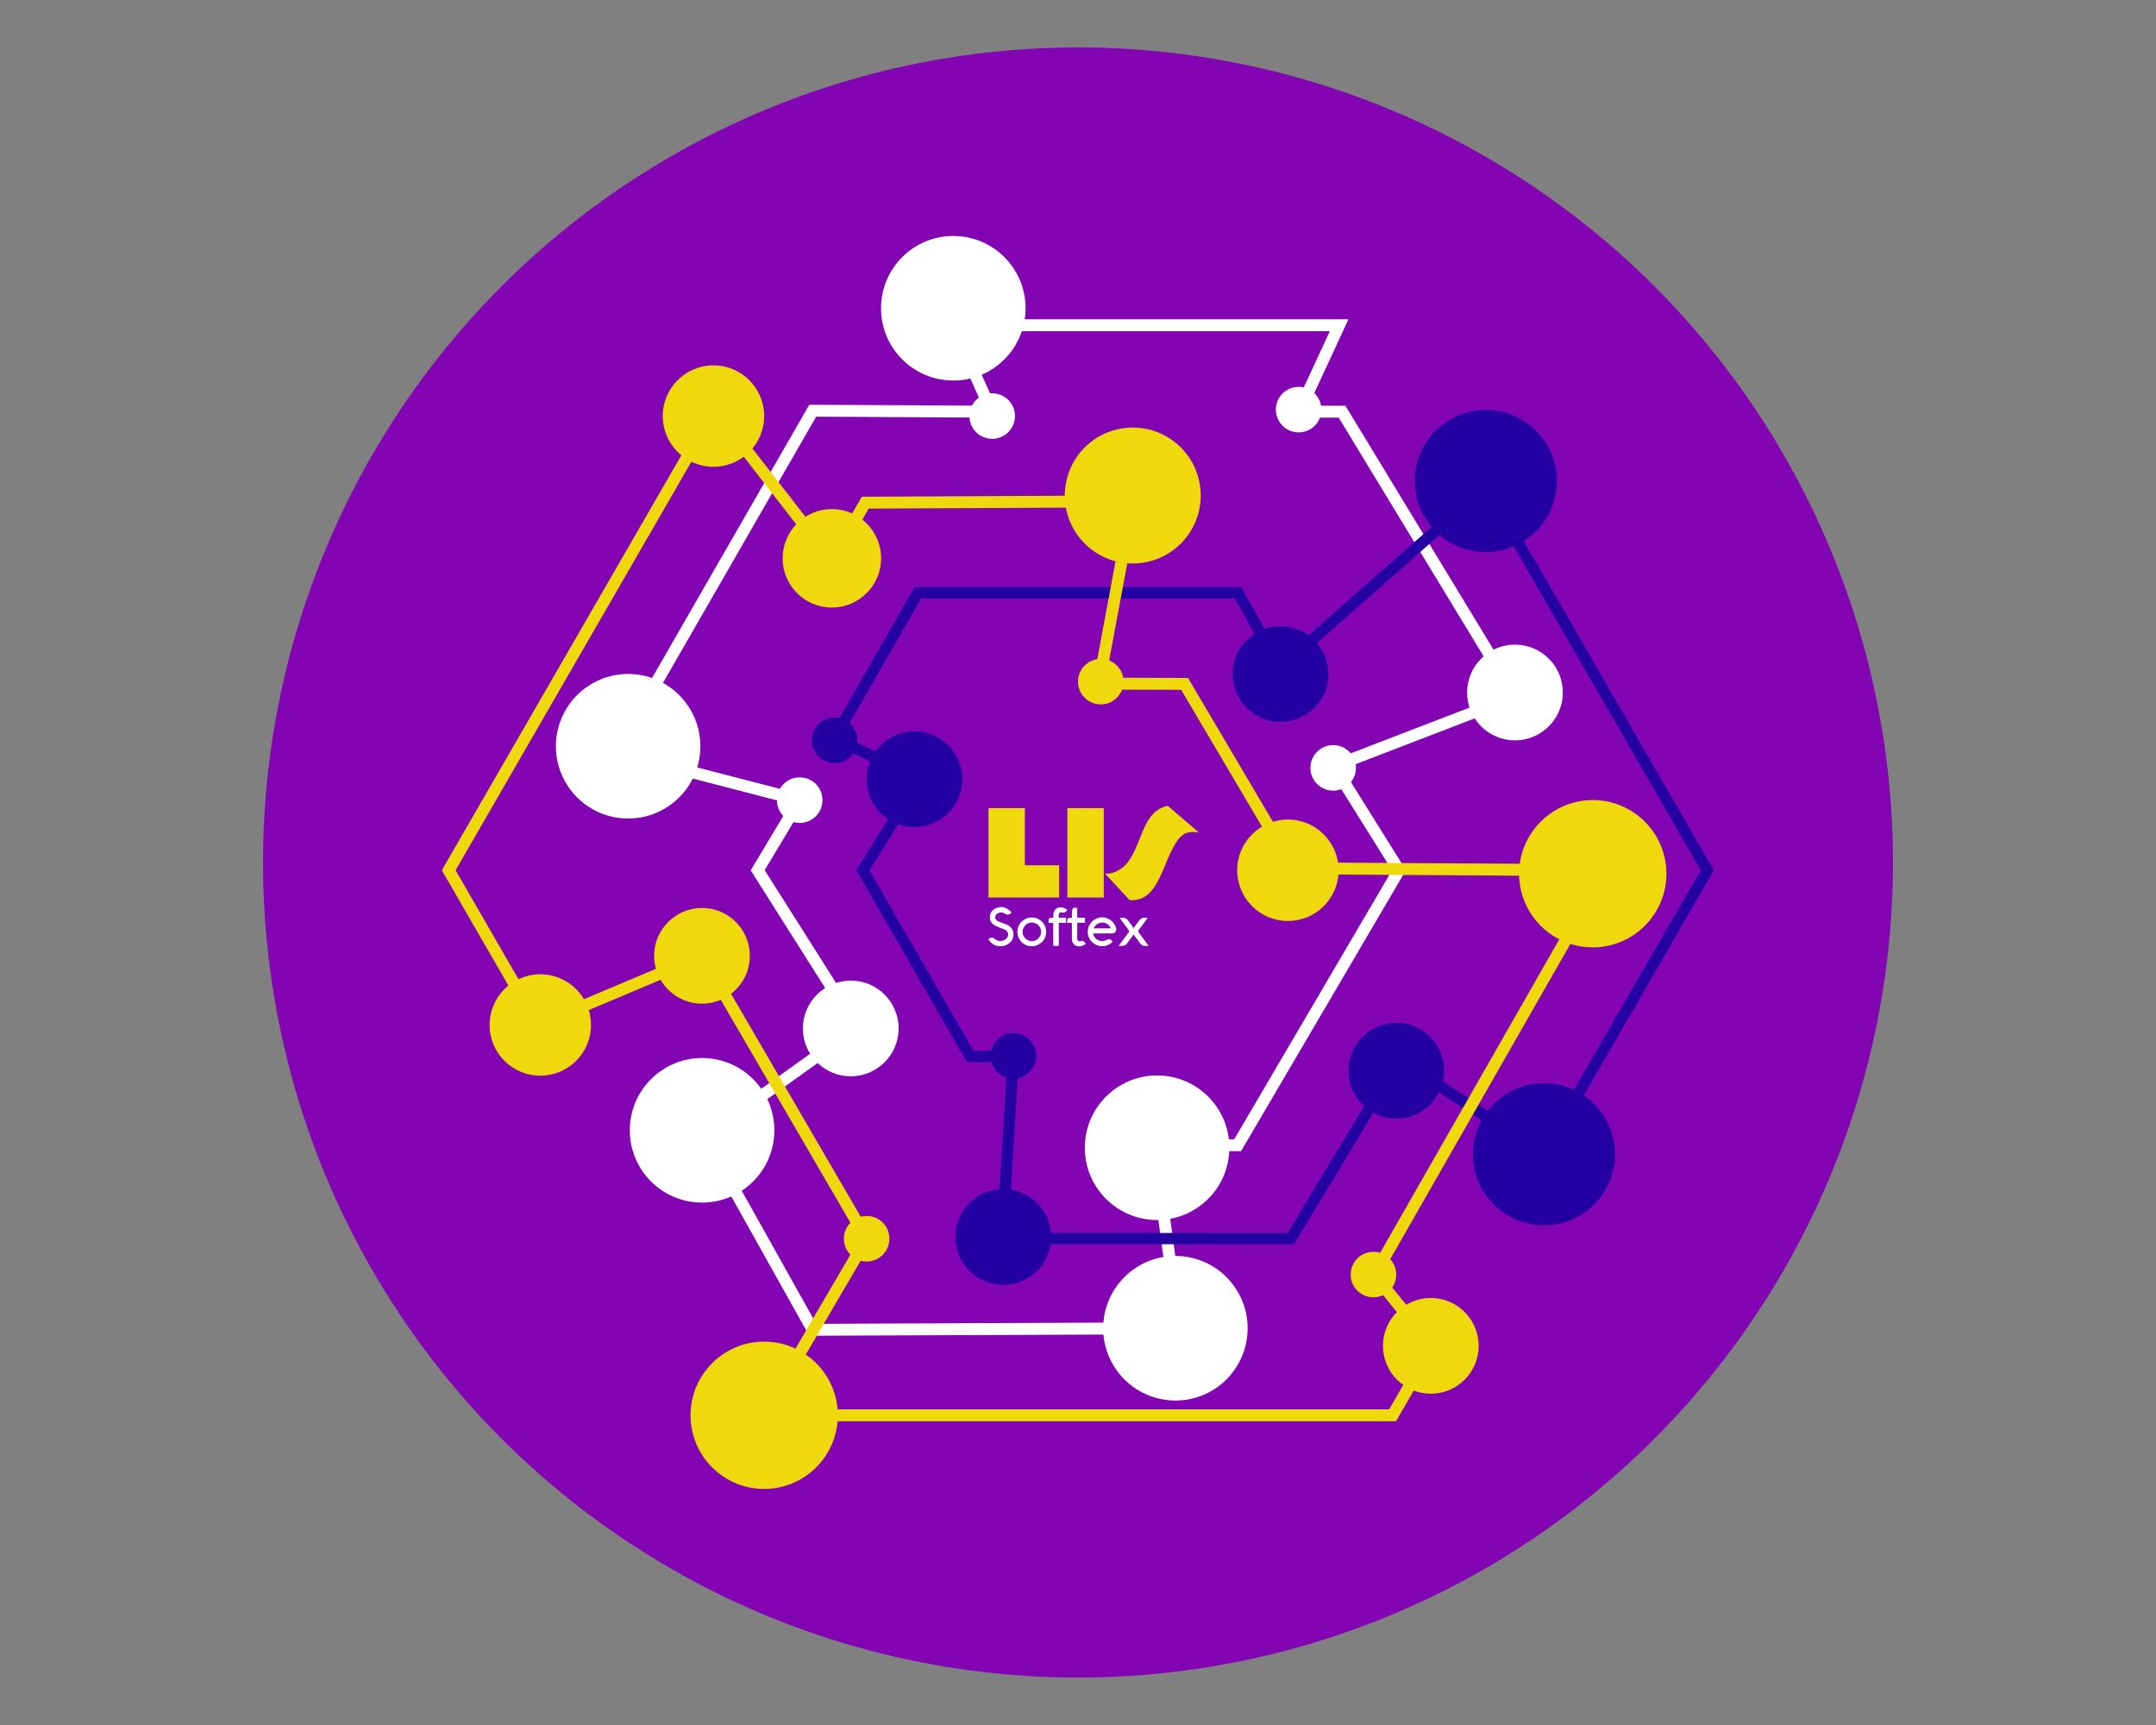
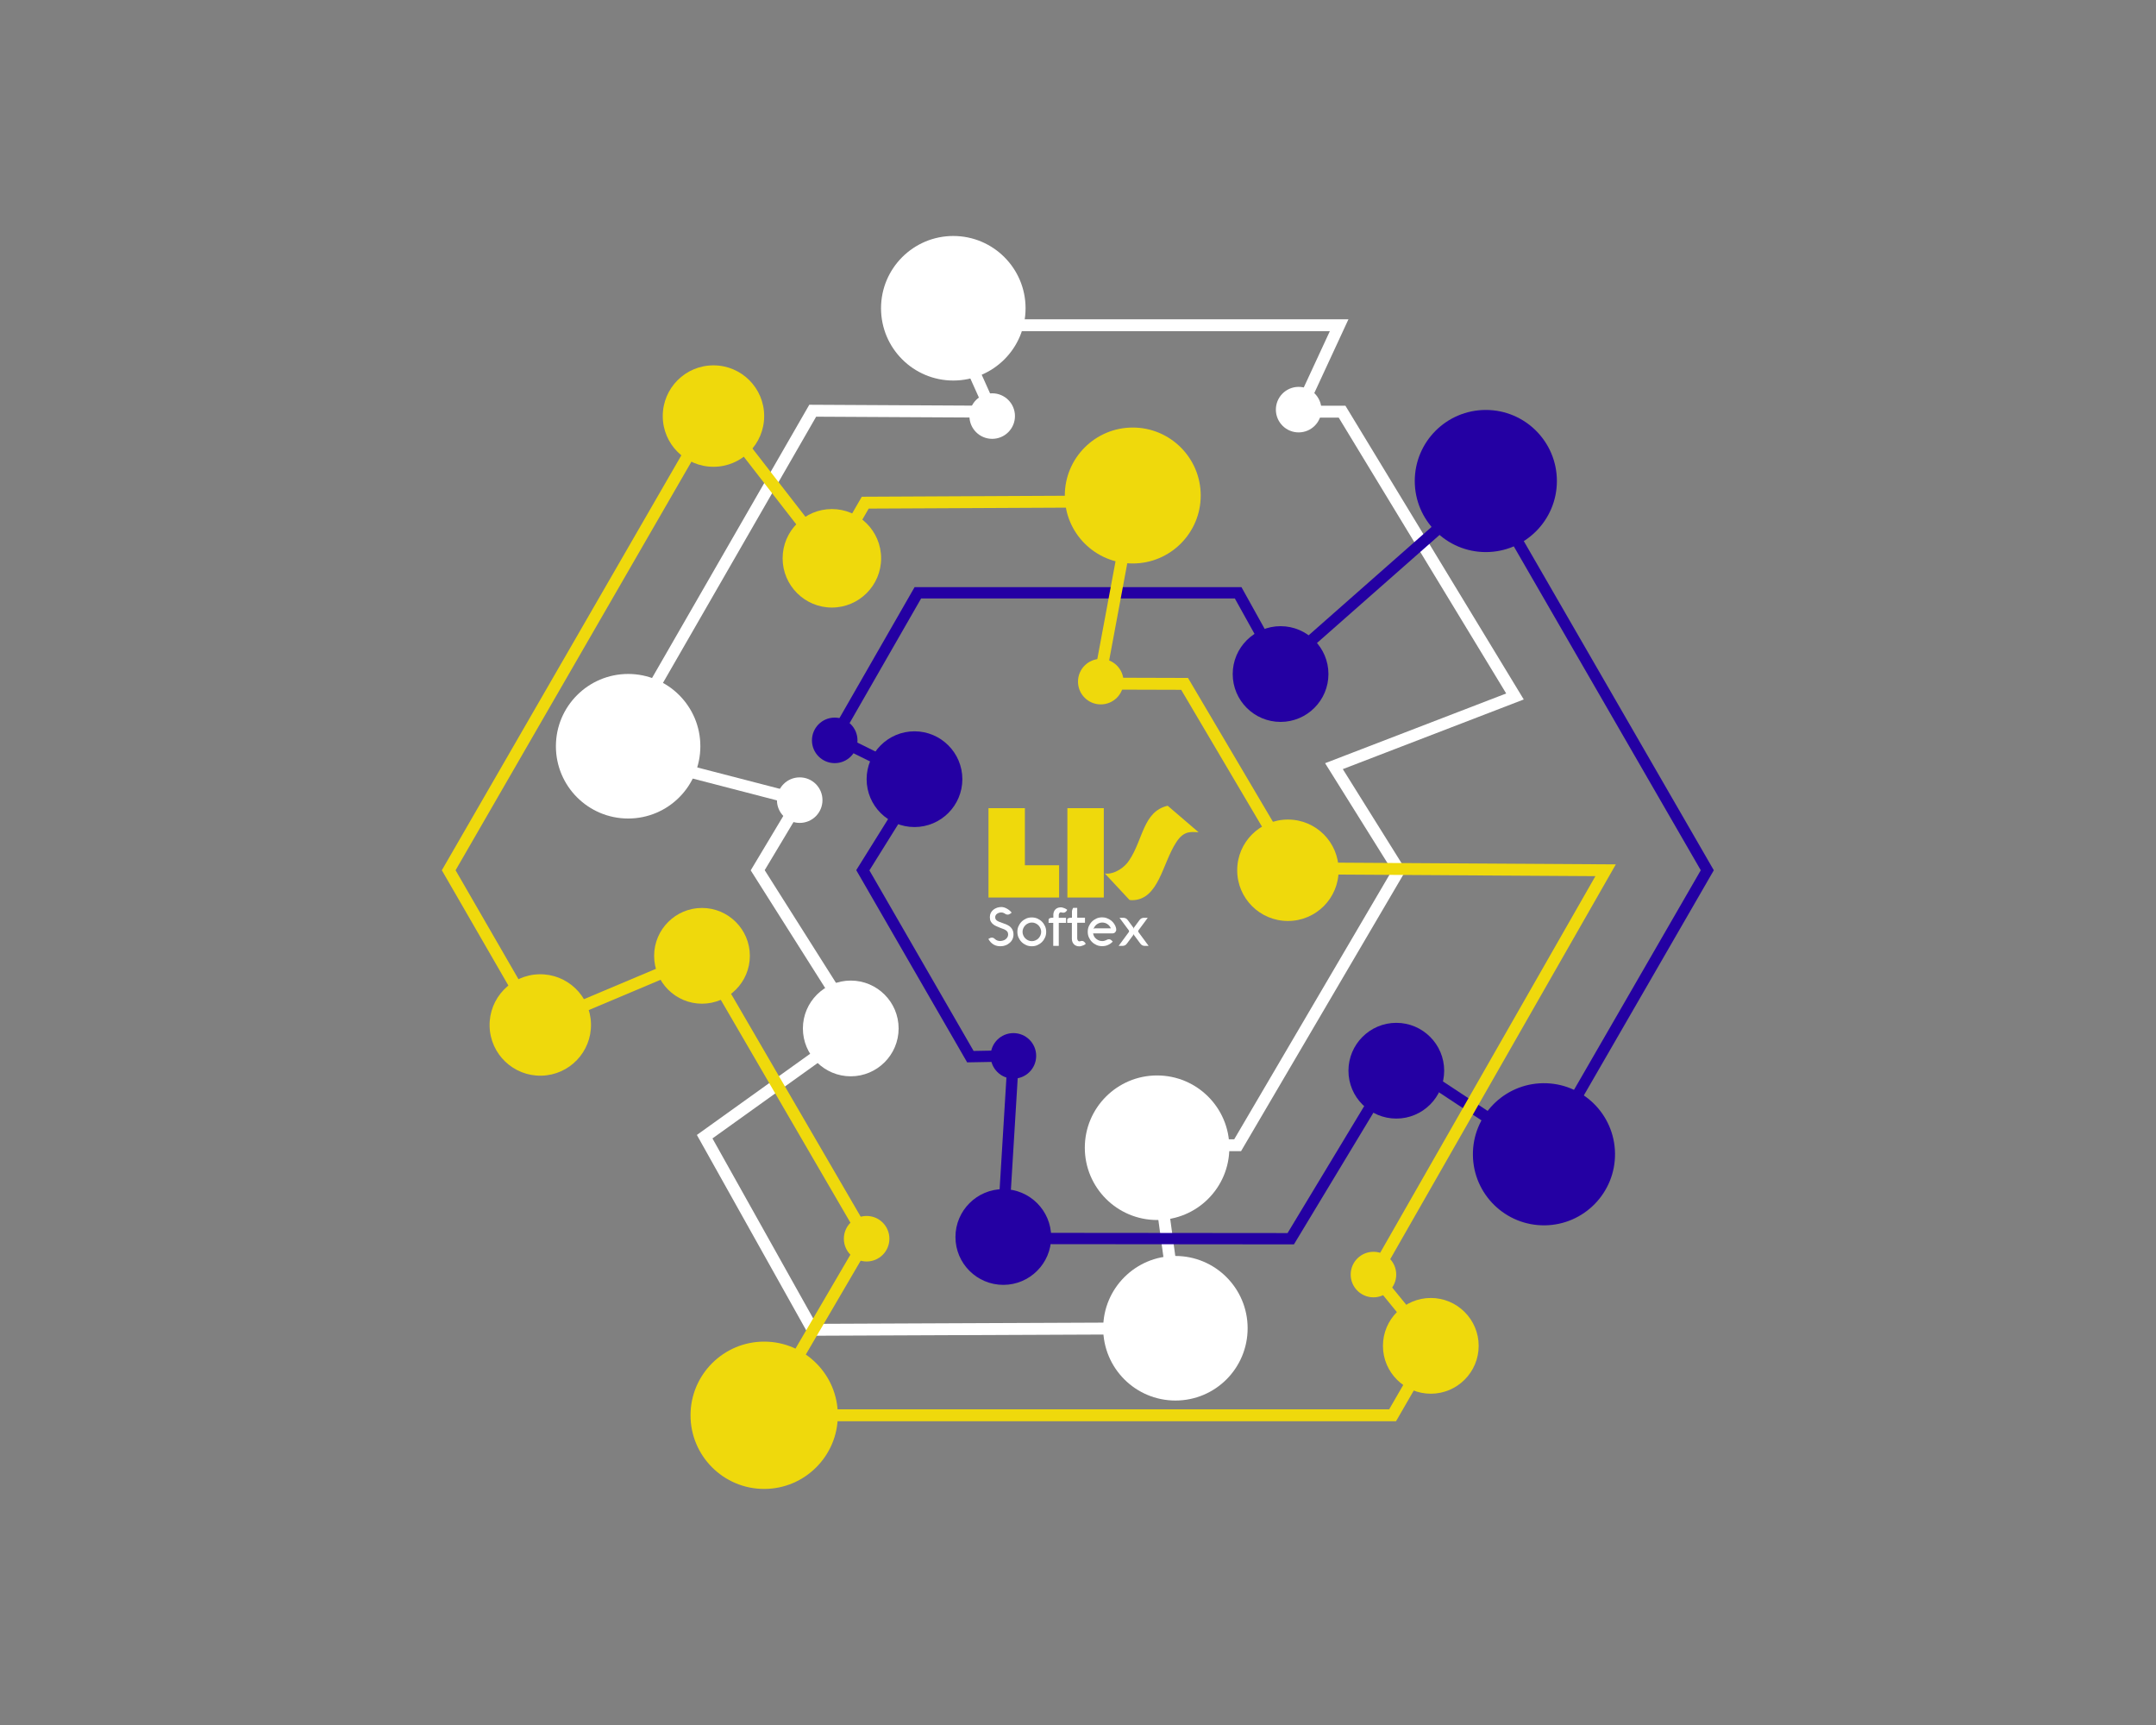
<svg xmlns="http://www.w3.org/2000/svg" id="Layer_1" data-name="Layer 1" viewBox="0 0 250 200">
  <rect x="0" y="0" width="250" height="200" fill="#808080" stroke="none" />
  <defs>
    <style>      .cls-1 {        stroke: #efd90c;      }      .cls-1, .cls-2, .cls-3 {        fill: none;        stroke-miterlimit: 10;      }      .cls-1, .cls-3 {        stroke-width: 1.38px;      }      .cls-4 {        fill: #fff;      }      .cls-2 {        stroke: #2400a3;        stroke-width: 1.31px;      }      .cls-3 {        stroke: #fff;      }      .cls-5 {        fill: #efd90c;      }      .cls-6 {        fill: #2400a3;      }      .cls-7 {        fill: #8304b2;      }    </style>
  </defs>
-   <circle class="cls-7" cx="125" cy="100" r="94.5" />
  <g>
    <polygon class="cls-3" points="81.71 131.79 94.24 154.18 136.73 154 133.83 132.78 143.51 132.78 162.22 100.9 154.68 88.83 175.67 80.75 155.62 47.73 150.64 47.73 155.28 37.71 110.5 37.71 115 47.73 94.24 47.62 71.43 87.25 92.73 92.77 87.86 100.9 99.39 119.12 81.71 131.79" />
    <polygon class="cls-2" points="106.61 90.38 100.05 100.9 112.52 122.51 117.51 122.42 116.22 143.59 149.67 143.62 162.23 122.81 178.95 133.84 197.97 100.9 172.29 56.42 148.42 77.46 143.57 68.73 106.43 68.73 96.79 85.53 106.61 90.38" />
    <polygon class="cls-1" points="127.41 79.26 137.36 79.29 149.99 100.68 186.18 100.9 159.36 147.83 166.1 156.09 161.48 164.09 88.52 164.09 100.49 143.62 81.41 110.82 62.39 118.84 52.03 100.9 82.87 47.48 96.46 64.99 100.33 58.28 131.35 58.13 127.41 79.26" />
    <path class="cls-6" d="m110.79,143.42c0,3.07,2.49,5.55,5.55,5.55s5.55-2.49,5.55-5.55-2.49-5.55-5.55-5.55-5.55,2.49-5.55,5.55Z" />
    <path class="cls-5" d="m103.13,143.62c0,1.46-1.18,2.64-2.64,2.64s-2.64-1.18-2.64-2.64,1.18-2.64,2.64-2.64,2.64,1.18,2.64,2.64Z" />
    <circle class="cls-5" cx="159.27" cy="147.78" r="2.64" transform="translate(9.6 305.28) rotate(-89.32)" />
    <path class="cls-5" d="m130.28,79.03c0,1.46-1.18,2.64-2.64,2.64s-2.64-1.18-2.64-2.64,1.18-2.64,2.64-2.64,2.64,1.18,2.64,2.64Z" />
    <path class="cls-6" d="m99.43,85.84c0,1.46-1.18,2.64-2.64,2.64s-2.64-1.18-2.64-2.64,1.18-2.64,2.64-2.64,2.64,1.18,2.64,2.64Z" />
    <path class="cls-6" d="m120.15,122.42c0,1.46-1.18,2.64-2.64,2.64s-2.64-1.18-2.64-2.64,1.18-2.64,2.64-2.64,2.64,1.18,2.64,2.64Z" />
    <path class="cls-4" d="m95.37,92.77c0,1.46-1.18,2.64-2.64,2.64s-2.64-1.18-2.64-2.64,1.18-2.64,2.64-2.64,2.64,1.18,2.64,2.64Z" />
    <path class="cls-4" d="m117.69,48.24c0,1.46-1.18,2.64-2.64,2.64s-2.64-1.18-2.64-2.64,1.18-2.64,2.64-2.64,2.64,1.18,2.64,2.64Z" />
    <circle class="cls-4" cx="150.59" cy="47.48" r="2.64" transform="translate(-.59 1.91) rotate(-.72)" />
-     <path class="cls-4" d="m157.23,89.03c0,1.46-1.18,2.64-2.64,2.64s-2.64-1.18-2.64-2.64,1.18-2.64,2.64-2.64,2.64,1.18,2.64,2.64Z" />
    <path class="cls-6" d="m156.36,124.14c0,3.07,2.49,5.55,5.55,5.55s5.55-2.49,5.55-5.55-2.49-5.55-5.55-5.55-5.55,2.49-5.55,5.55Z" />
    <path class="cls-5" d="m160.36,156.04c0,3.07,2.49,5.55,5.55,5.55s5.55-2.49,5.55-5.55-2.49-5.55-5.55-5.55-5.55,2.49-5.55,5.55Z" />
    <circle class="cls-5" cx="62.64" cy="118.84" r="5.88" transform="translate(-2.67 1.45) rotate(-1.3)" />
    <path class="cls-5" d="m76.85,48.24c0,3.25,2.63,5.88,5.88,5.88s5.88-2.63,5.88-5.88-2.63-5.88-5.88-5.88-5.88,2.63-5.88,5.88Z" />
    <path class="cls-5" d="m143.46,100.9c0,3.25,2.63,5.88,5.88,5.88s5.88-2.63,5.88-5.88-2.63-5.88-5.88-5.88-5.88,2.63-5.88,5.88Z" />
    <path class="cls-5" d="m90.75,64.73c0,3.15,2.56,5.71,5.71,5.71s5.71-2.56,5.71-5.71-2.56-5.71-5.71-5.71-5.71,2.56-5.71,5.71Z" />
-     <path class="cls-5" d="m123.47,57.45c0,4.35,3.53,7.88,7.88,7.88s7.88-3.53,7.88-7.88-3.53-7.88-7.88-7.88-7.88,3.53-7.88,7.88Z" />
+     <path class="cls-5" d="m123.47,57.45c0,4.35,3.53,7.88,7.88,7.88s7.88-3.53,7.88-7.88-3.53-7.88-7.88-7.88-7.88,3.53-7.88,7.88" />
    <path class="cls-5" d="m80.07,164.09c0,4.72,3.83,8.54,8.54,8.54s8.54-3.83,8.54-8.54-3.83-8.54-8.54-8.54-8.54,3.83-8.54,8.54Z" />
    <path class="cls-6" d="m100.49,90.34c0,3.07,2.49,5.55,5.55,5.55s5.55-2.49,5.55-5.55-2.49-5.55-5.55-5.55-5.55,2.49-5.55,5.55Z" />
    <path class="cls-4" d="m93.1,119.24c0,3.07,2.49,5.55,5.55,5.55s5.55-2.49,5.55-5.55-2.49-5.55-5.55-5.55-5.55,2.49-5.55,5.55Z" />
-     <path class="cls-4" d="m170.12,80.29c0,3.07,2.49,5.55,5.55,5.55s5.55-2.49,5.55-5.55-2.49-5.55-5.55-5.55-5.55,2.49-5.55,5.55Z" />
    <circle class="cls-4" cx="134.17" cy="133.07" r="8.38" />
    <path class="cls-6" d="m142.94,78.15c0,3.07,2.49,5.55,5.55,5.55s5.55-2.49,5.55-5.55-2.49-5.55-5.55-5.55-5.55,2.49-5.55,5.55Z" />
    <path class="cls-6" d="m164.05,55.77c0,4.55,3.69,8.24,8.24,8.24s8.24-3.69,8.24-8.24-3.69-8.24-8.24-8.24-8.24,3.69-8.24,8.24Z" />
    <circle class="cls-6" cx="179.02" cy="133.84" r="8.24" transform="translate(-1.68 2.28) rotate(-.73)" />
-     <path class="cls-4" d="m73.03,131.05c0,4.63,3.75,8.38,8.38,8.38s8.38-3.75,8.38-8.38-3.75-8.38-8.38-8.38-8.38,3.75-8.38,8.38Z" />
    <path class="cls-4" d="m64.46,86.52c0,4.63,3.75,8.38,8.38,8.38s8.37-3.75,8.37-8.38-3.75-8.38-8.37-8.38-8.38,3.75-8.38,8.38Z" />
-     <path class="cls-5" d="m176.15,101.3c0,4.72,3.83,8.54,8.54,8.54s8.54-3.83,8.54-8.54-3.83-8.54-8.54-8.54-8.54,3.83-8.54,8.54Z" />
    <path class="cls-4" d="m127.92,154c0,4.63,3.75,8.38,8.38,8.38s8.37-3.75,8.37-8.38-3.75-8.38-8.37-8.38-8.38,3.75-8.38,8.38Z" />
    <circle class="cls-4" cx="110.54" cy="35.74" r="8.38" />
    <path class="cls-5" d="m75.85,110.82c0,3.07,2.49,5.55,5.55,5.55s5.55-2.49,5.55-5.55-2.49-5.55-5.55-5.55-5.55,2.49-5.55,5.55Z" />
  </g>
  <g>
    <g>
      <path class="cls-5" d="m118.84,100.32h3.97v3.74h-8.19v-10.36h4.22v6.62Z" />
      <path class="cls-5" d="m127.99,104.06h-4.22v-10.36h4.22v10.36Z" />
      <path class="cls-5" d="m139,96.49c-.74,0-1.68-.3-2.61,1.17-1.6,2.42-2.02,6.67-5.1,6.71-.19,0-.32-.03-.32-.03l-2.85-3.06c1.15.14,2.37-.79,2.82-1.54,1.61-2.37,1.6-5.66,4.46-6.32l3.59,3.08Z" />
    </g>
    <g>
      <path class="cls-4" d="m116.6,105.98c-.08-.06-.16-.11-.25-.14-.08-.03-.16-.05-.23-.05-.1,0-.19.01-.27.04-.09.03-.16.06-.23.11-.07.05-.12.1-.16.17-.04.07-.06.14-.06.21,0,.09.01.16.04.23.03.06.08.12.14.17.06.05.15.09.25.14.1.04.23.09.37.14.07.03.15.06.22.08.07.03.15.05.22.08.07.03.14.06.21.1.07.04.13.08.2.12.31.24.47.56.47.96,0,.2-.04.39-.12.56-.08.17-.19.31-.34.43-.14.12-.3.22-.49.28-.18.07-.38.1-.58.1-.4,0-.73-.12-1-.36-.05-.05-.1-.1-.14-.14s-.08-.1-.11-.14c-.03-.05-.06-.09-.08-.12-.02-.04-.04-.07-.05-.09l.15-.08c.08-.05.16-.07.25-.07.13,0,.25.05.34.15l.05.04c.08.07.17.12.26.15.1.04.21.05.33.05.1,0,.21-.02.31-.05.11-.03.21-.08.29-.14.09-.06.16-.14.22-.24.06-.09.09-.2.09-.33s-.03-.22-.08-.3c-.05-.08-.12-.15-.21-.2-.09-.06-.18-.1-.29-.14-.11-.04-.21-.08-.32-.12-.15-.06-.3-.12-.45-.19-.15-.06-.28-.14-.39-.23-.11-.09-.21-.2-.28-.34-.07-.13-.1-.3-.1-.5,0-.18.04-.34.11-.49.08-.14.18-.26.3-.36.12-.1.27-.17.43-.23.16-.05.32-.08.49-.08.12,0,.24.02.36.06.12.04.23.09.34.16.11.06.2.13.29.21.08.08.16.15.21.22l-.16.12c-.09.07-.19.11-.3.11-.1,0-.18-.02-.26-.07Z" />
      <path class="cls-4" d="m117.97,108.04c0-.23.04-.45.13-.65.09-.2.21-.38.36-.53s.33-.27.53-.36.42-.13.65-.13.45.04.65.13.38.21.53.36c.15.15.27.33.36.53.09.2.13.42.13.65s-.04.45-.13.65c-.09.2-.21.38-.36.53-.15.15-.33.27-.53.36s-.42.13-.65.13-.45-.04-.65-.13-.38-.21-.53-.36c-.15-.15-.27-.33-.36-.53-.09-.2-.13-.42-.13-.65Zm.6,0c0,.15.03.29.09.42.06.13.13.24.23.34.1.1.21.17.34.23.13.06.27.09.42.09s.29-.03.42-.09c.13-.06.24-.13.34-.23.1-.1.17-.21.23-.34.06-.13.09-.27.09-.42s-.03-.29-.09-.42c-.06-.13-.13-.24-.23-.34-.1-.1-.21-.17-.34-.23-.13-.06-.27-.09-.42-.09s-.29.03-.42.09c-.13.06-.24.13-.34.23s-.17.21-.23.34c-.06.13-.09.27-.09.42Z" />
      <path class="cls-4" d="m122.13,109.67v-2.67h-.54v-.34c0-.17.16-.26.48-.26h.07v-.33c0-.13.02-.24.06-.35.04-.11.1-.2.17-.27.07-.08.16-.14.26-.18.1-.04.22-.07.35-.07.06,0,.12,0,.2.02.07.02.14.04.22.07.07.03.14.06.2.09.06.04.11.07.15.11l-.07.11c-.04.07-.1.12-.16.16-.07.04-.14.06-.22.06-.07,0-.14-.01-.23-.04,0,0-.01,0-.02,0-.02,0-.03,0-.05,0-.04,0-.07,0-.1.03-.03.02-.05.04-.07.07-.02.03-.03.06-.04.09-.01.03-.02.07-.02.1v.34h.84v.59h-.84v2.67h-.61Z" />
      <path class="cls-4" d="m124.92,108.85s0,.07.02.1c.01.03.02.06.04.09.02.03.04.05.07.07.03.02.06.03.1.03h.07c.09-.03.17-.05.23-.05.08,0,.16.02.22.07.06.04.12.1.16.16l.07.11s-.09.07-.15.11c-.06.04-.13.07-.2.09-.07.03-.14.05-.22.07-.07.02-.14.02-.2.02-.13,0-.25-.02-.35-.07-.1-.04-.19-.1-.26-.18-.07-.08-.13-.17-.17-.27-.04-.11-.06-.22-.06-.35v-1.85h-.54v-.34c0-.17.16-.26.48-.26h.07v-.67c0-.07,0-.13.02-.19.02-.06.03-.11.05-.15.02-.05.05-.09.07-.13h.47v1.14h.9v.59h-.9v1.85Z" />
      <path class="cls-4" d="m129.44,107.76c0,.07-.01.14-.04.19-.03.06-.06.11-.1.15s-.09.07-.14.09c-.05.02-.1.03-.14.03h-2.27c.02.13.06.24.12.35.06.11.14.2.24.28.1.08.2.14.32.19.12.05.25.07.38.07.1,0,.19-.01.27-.04.09-.02.17-.06.25-.1.04-.02.08-.04.12-.05.04-.01.08-.02.13-.02.07,0,.13.01.18.04.05.02.1.06.15.11l.12.12c-.16.17-.34.3-.55.39-.21.1-.44.14-.68.14-.23,0-.45-.04-.65-.13-.2-.09-.38-.21-.53-.36-.15-.15-.27-.33-.36-.53-.09-.2-.13-.42-.13-.65s.04-.45.13-.65c.09-.2.21-.38.36-.53.15-.15.33-.27.53-.36.2-.09.42-.13.65-.13.19,0,.38.03.55.1.18.06.34.15.48.26s.27.24.37.4c.1.15.18.32.22.5,0,.02,0,.05,0,.07s0,.05,0,.07Zm-2.46-.13h1.83c-.04-.1-.1-.19-.16-.27-.07-.08-.14-.15-.23-.21-.09-.06-.18-.11-.28-.14-.1-.03-.21-.05-.32-.05-.12,0-.24.02-.35.06-.11.04-.21.09-.3.16-.09.07-.17.15-.23.24-.07.09-.11.2-.15.31.02-.02.04-.05.07-.07s.08-.03.13-.03Z" />
      <path class="cls-4" d="m133.09,106.41l-1.09,1.47s-.02.06-.02.09c0,.04.01.07.03.1l1.18,1.6h-.42c-.12,0-.23-.02-.32-.07-.09-.05-.17-.12-.23-.21l-.72-.97s-.03-.05-.04-.08c0-.03-.01-.06-.01-.07,0,.01,0,.04-.02.07s-.02.06-.03.08l-.72.97c-.06.09-.14.16-.23.21-.09.05-.2.07-.32.07h-.42l1.18-1.6s.03-.06.03-.1c0-.03,0-.06-.02-.09l-1.09-1.47h.42c.12,0,.23.02.32.07.09.05.17.12.23.21l.62.84s.03.05.03.09c0,.04.01.06.02.07,0-.01,0-.03.01-.07,0-.04.02-.07.04-.09l.62-.84c.06-.09.14-.16.23-.21.09-.05.2-.07.32-.07h.42Z" />
    </g>
  </g>
</svg>